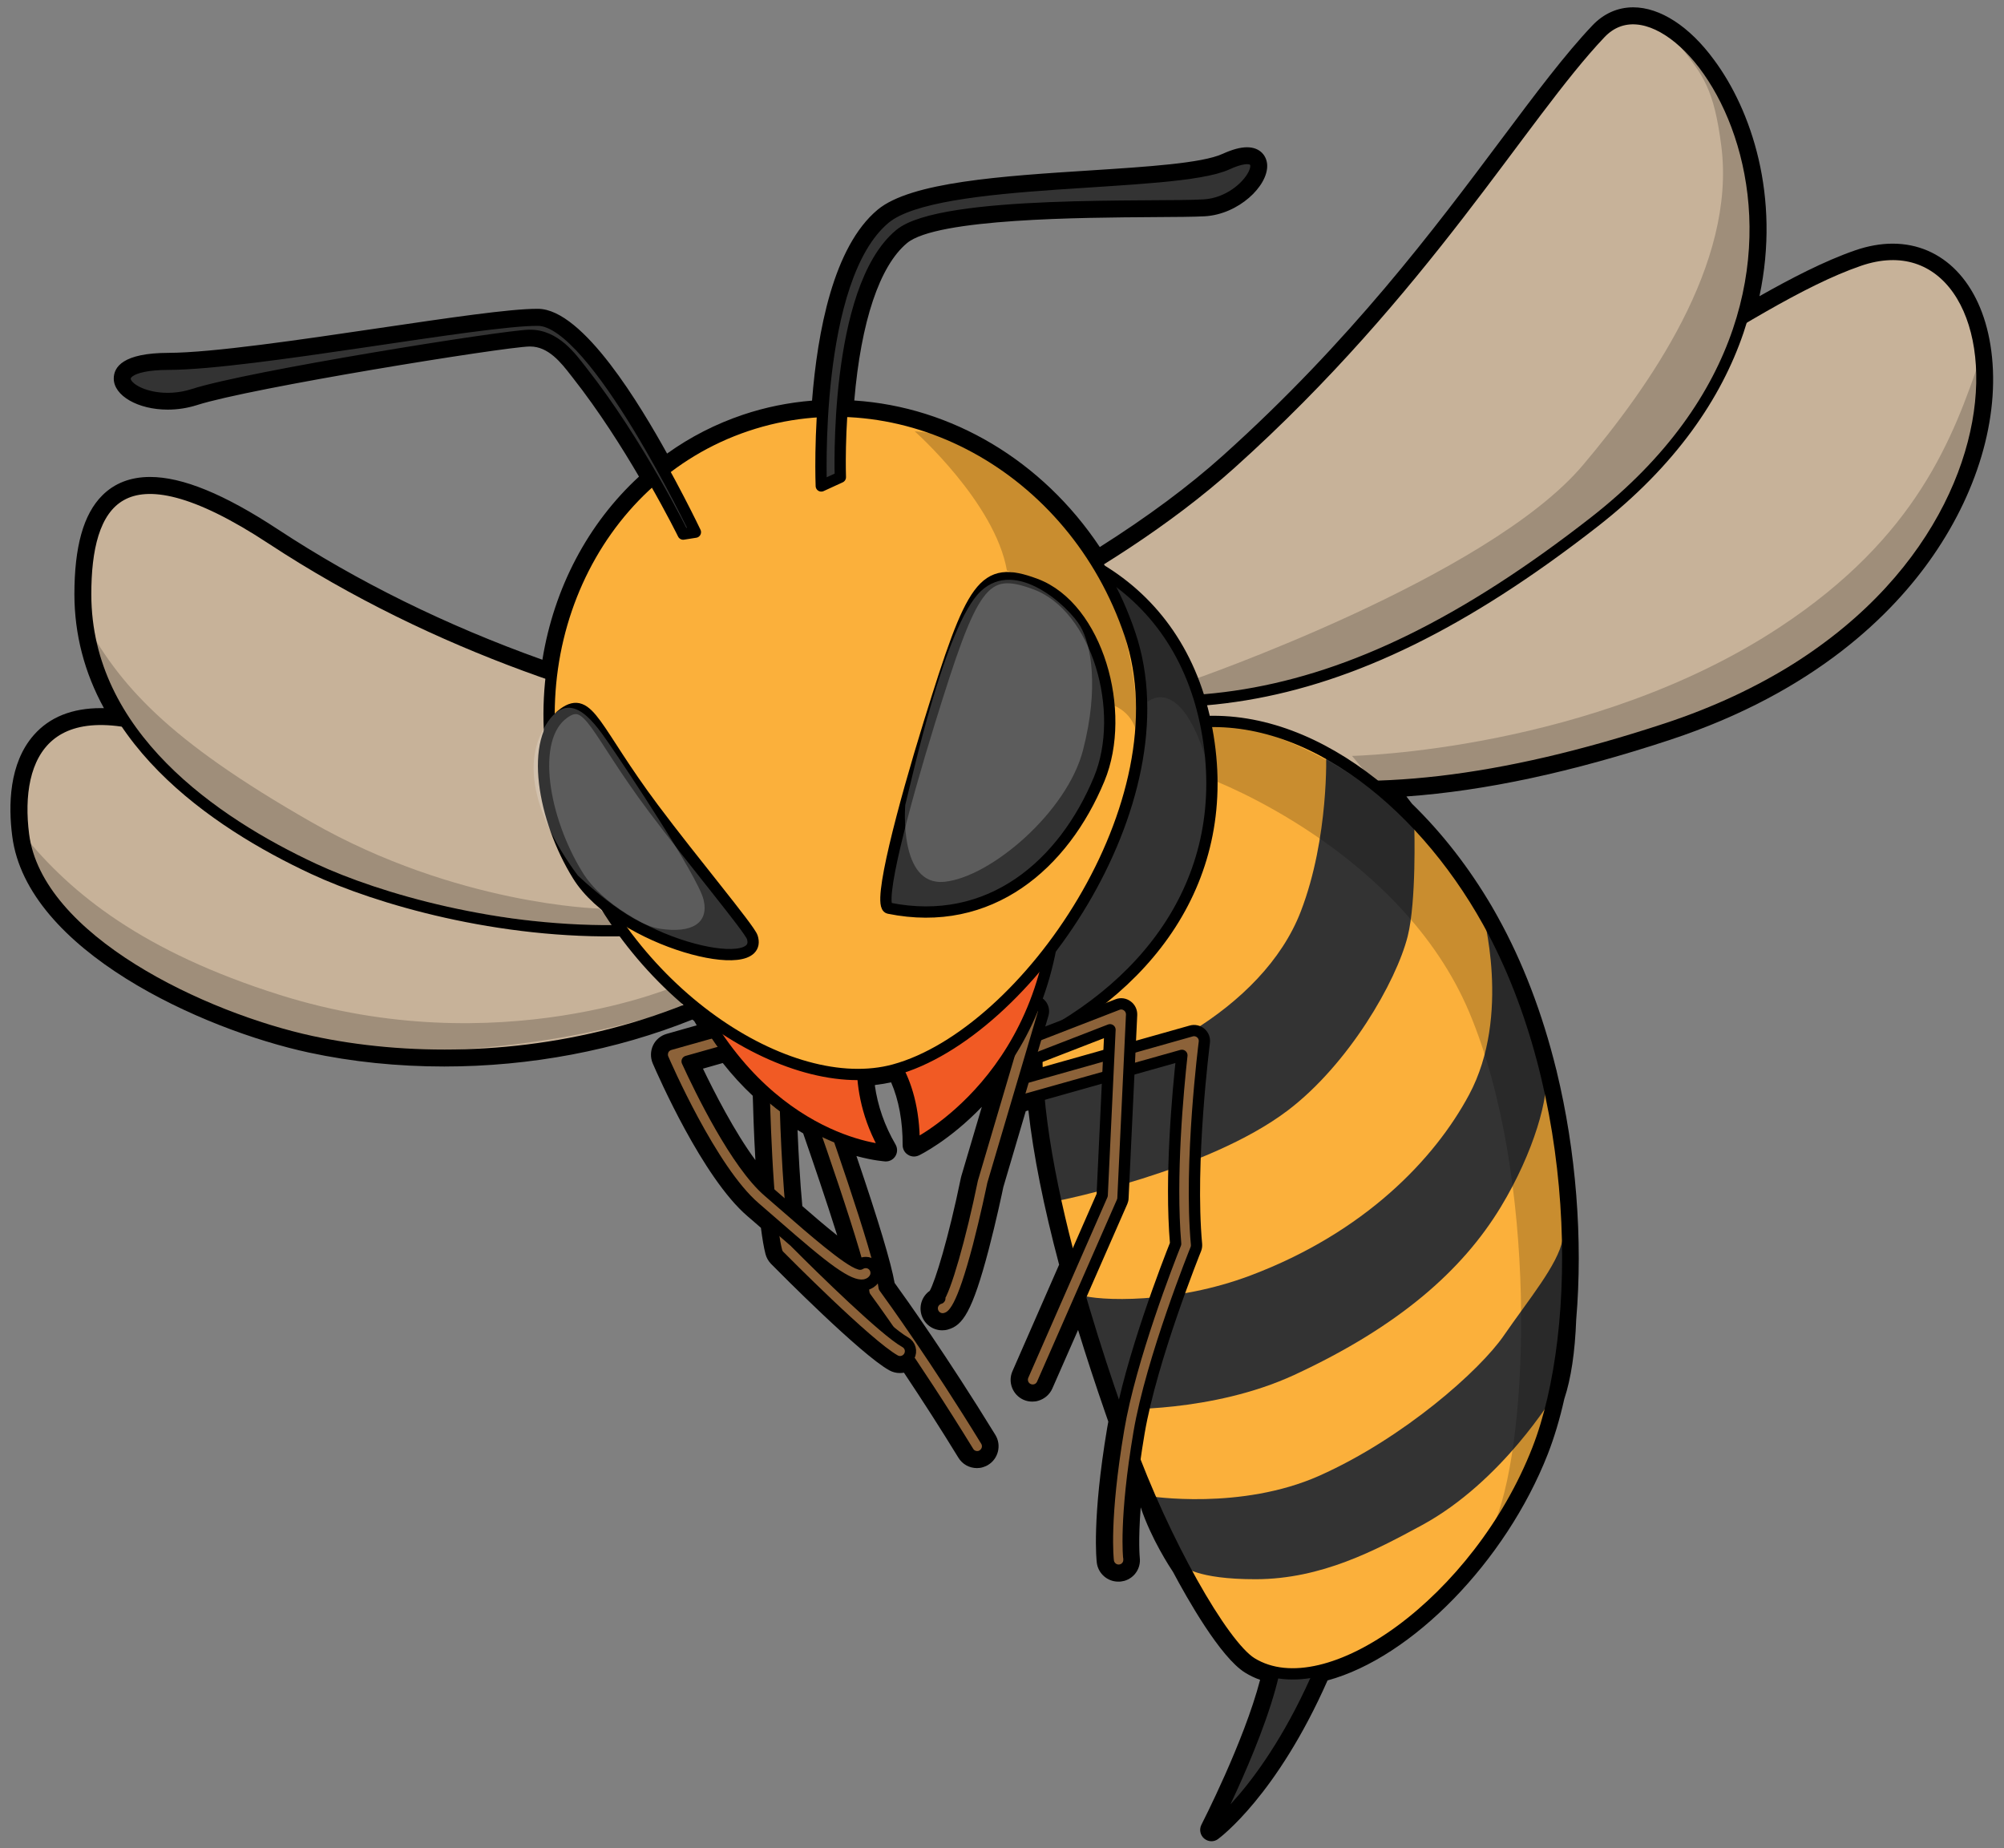
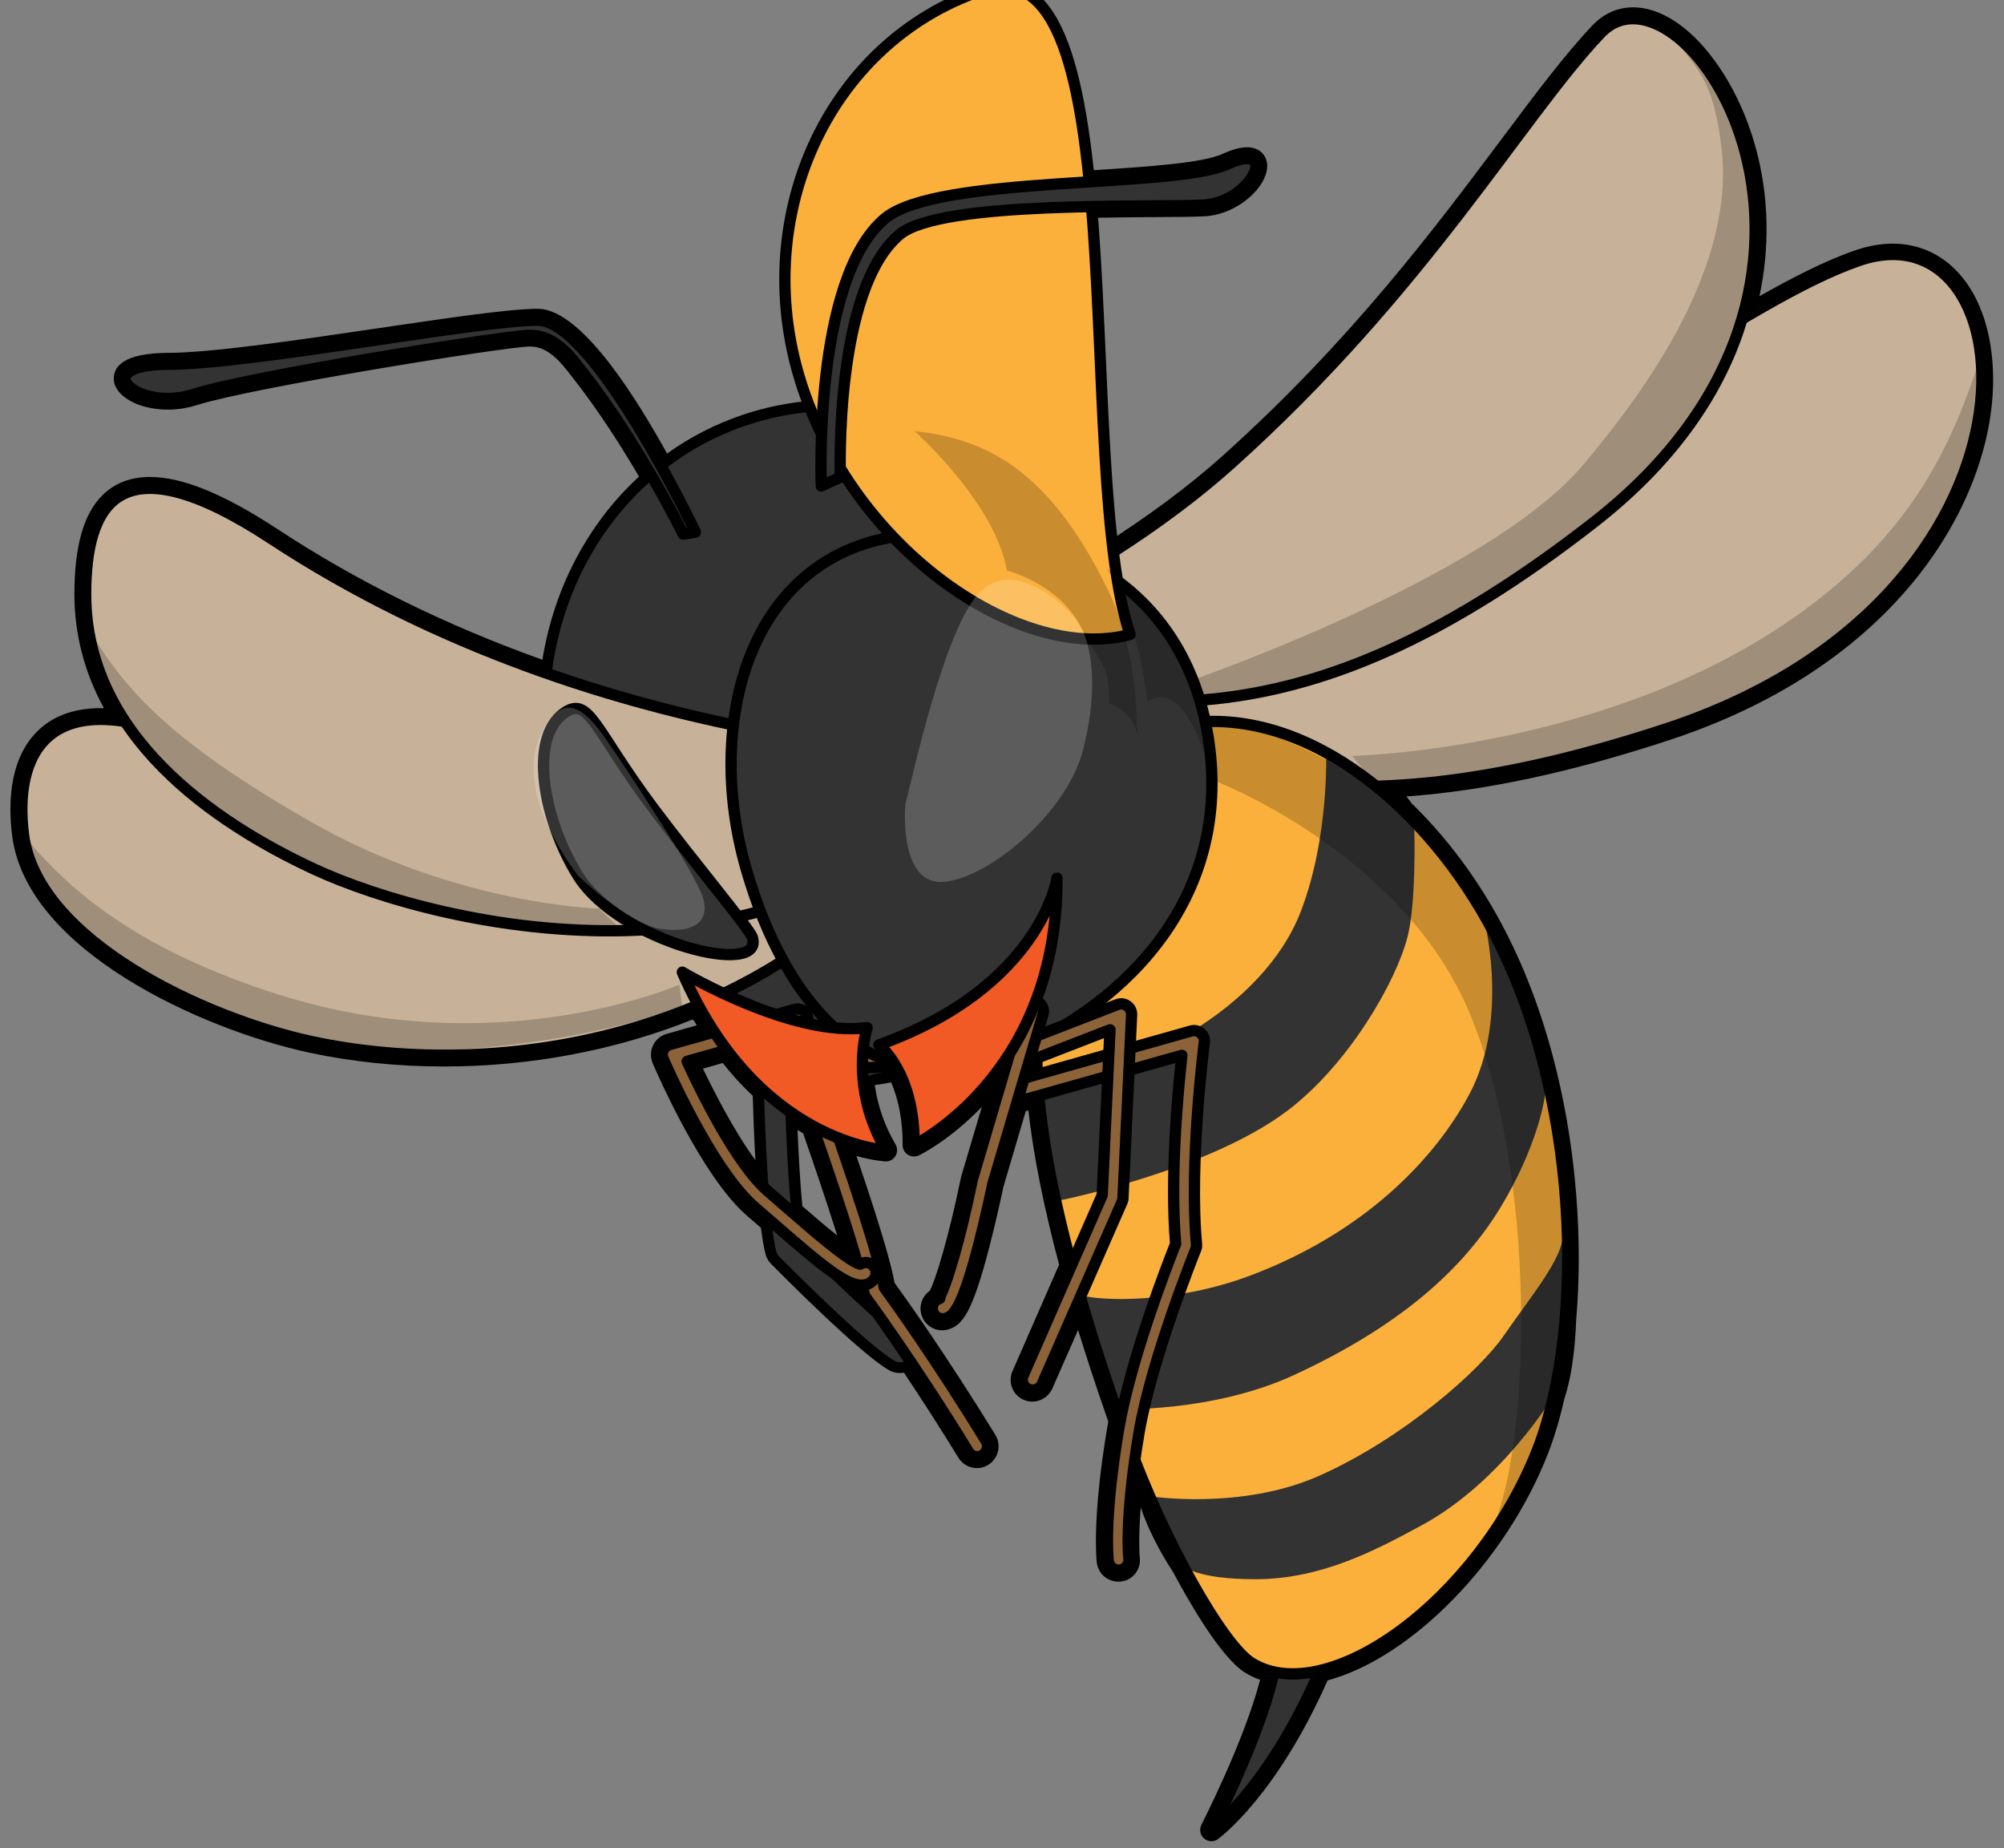
<svg xmlns="http://www.w3.org/2000/svg" version="1.1" id="レイヤー_1" x="0px" y="0px" viewBox="0 0 167 154" style="enable-background:new 0 0 167 154;" xml:space="preserve">
  <rect x="0" y="0" width="167" height="154" fill="#808080" stroke="none" />
  <style type="text/css">
	.st0{fill:#333333;}
	.st1{fill:#C7B299;stroke:#000000;stroke-width:0.94;stroke-linecap:round;stroke-linejoin:round;stroke-miterlimit:10;}
	.st2{opacity:0.2;}
	.st3{fill:#333333;stroke:#000000;stroke-width:0.94;stroke-linecap:round;stroke-linejoin:round;stroke-miterlimit:10;}
	.st4{fill:#FBB03B;}
	.st5{fill:#8C6239;stroke:#000000;stroke-width:0.94;stroke-linecap:round;stroke-linejoin:round;stroke-miterlimit:10;}
	.st6{fill:none;stroke:#000000;stroke-width:0.94;stroke-linecap:round;stroke-linejoin:round;stroke-miterlimit:10;}
	.st7{fill:#F15A24;stroke:#000000;stroke-width:0.94;stroke-linecap:round;stroke-linejoin:round;stroke-miterlimit:10;}
	.st8{fill:#FBB03B;stroke:#000000;stroke-width:0.94;stroke-linecap:round;stroke-linejoin:round;stroke-miterlimit:10;}
	.st9{opacity:0.2;fill:#FFFFFF;}
</style>
  <g>
    <g>
      <path class="st0" d="M100.98,152.92c-0.11,0-0.22-0.04-0.31-0.11c-0.17-0.14-0.21-0.38-0.11-0.57c0.04-0.07,3.75-7.27,5.04-12.59    c-0.56-0.16-1.08-0.39-1.55-0.68c-1.99-1.23-4.77-6.19-5.88-8.27v0c-0.4-0.58-2.08-3.26-2.83-5.9c-0.18-0.4-0.35-0.82-0.53-1.24    c-0.47,4.19-0.27,6.16-0.26,6.26c0.08,0.64-0.34,1.27-0.96,1.44c-0.06,0.02-0.13,0.03-0.21,0.04c-0.05,0.01-0.1,0.01-0.16,0.01    c-0.67,0-1.24-0.5-1.33-1.17c-0.04-0.36-0.38-3.73,0.87-11.12c0.03-0.2,0.07-0.4,0.11-0.6l-0.3-0.84    c-0.97-2.8-1.86-5.52-2.64-8.12l-2.66,6.06c-0.16,0.37-0.48,0.64-0.86,0.75c-0.12,0.03-0.24,0.05-0.36,0.05    c-0.19,0-0.37-0.04-0.54-0.11c-0.67-0.3-0.98-1.09-0.69-1.76l3.96-9.03c-1.38-5.14-2.27-9.68-2.65-13.5l-0.86,0.24    c-0.05,0.01-0.09,0.02-0.14,0.03l-1.96,6.62c-0.12,0.6-0.6,2.86-1.2,5.14c-1.44,5.5-2.2,6.12-3.06,6.36    c-0.12,0.03-0.24,0.05-0.36,0.05c-0.6,0-1.12-0.4-1.29-0.97c-0.16-0.58,0.08-1.2,0.59-1.5c0.5-0.74,1.71-4.78,2.72-9.69    c0-0.01,0.02-0.1,0.03-0.11l2.3-7.77c-3.12,3.85-6.36,5.45-6.51,5.52c-0.06,0.03-0.13,0.05-0.2,0.05c-0.09,0-0.17-0.02-0.25-0.07    c-0.14-0.09-0.22-0.24-0.22-0.4c0.01-2.23-0.38-4.18-1.17-5.78c-0.53,0.14-1.08,0.24-1.64,0.3c-0.16,0.06-0.33,0.11-0.49,0.17    c0.2,1.93,0.82,3.78,1.83,5.5c0.09,0.15,0.09,0.33,0,0.48c-0.09,0.14-0.24,0.23-0.4,0.23c-0.01,0-0.02,0-0.02,0    c-0.06,0-1.3-0.07-3.17-0.7c1.48,4.32,3.15,9.44,3.47,11.47c0.83,1.15,4.38,6.11,8.45,12.73c0.39,0.63,0.19,1.45-0.44,1.84    c-0.1,0.06-0.22,0.11-0.33,0.15c-0.12,0.03-0.24,0.05-0.36,0.05c-0.47,0-0.9-0.24-1.14-0.64c-1.52-2.48-3.12-4.96-4.75-7.39    c-0.06,0.03-0.12,0.05-0.18,0.07c-0.12,0.03-0.24,0.05-0.37,0.05c-0.23,0-0.45-0.06-0.65-0.17c-2.37-1.33-9.45-8.49-9.75-8.79    c-0.16-0.17-0.28-0.38-0.34-0.6c-0.14-0.55-0.27-1.33-0.39-2.3c-0.43-0.38-0.85-0.74-1.26-1.09C58.9,97.79,55,88.79,54.83,88.4    c-0.15-0.35-0.14-0.76,0.02-1.1s0.47-0.61,0.84-0.71l3.1-0.88c-0.19-0.31-0.39-0.63-0.58-0.96c-0.15-0.11-0.29-0.23-0.44-0.34    c-6.39,2.6-13.56,3.97-20.76,3.97c-3.87,0-7.62-0.39-11.17-1.15c-8.79-1.89-23.18-8.35-24.37-17.63    c-0.31-2.45-0.27-5.83,1.69-8.06c1.21-1.38,2.97-2.08,5.23-2.08c0.35,0,0.71,0.02,1.08,0.05c-1.87-3.12-2.82-6.47-2.82-9.98    c-0.01-3.85,0.71-6.44,2.18-7.92c0.93-0.93,2.15-1.4,3.64-1.4c2.61,0,6.01,1.4,10.39,4.28c6.8,4.47,14.43,8.21,22.69,11.11    c0.88-6.23,3.8-11.81,8.27-15.8c-1.38-2.37-3.44-5.68-5.75-8.62l-0.18-0.23c-0.84-1.08-1.98-2.55-3.74-2.55    c-2.33,0.05-23.26,3.41-27.9,4.9c-0.74,0.24-1.52,0.36-2.29,0.36c-2.18,0-4.03-0.97-4.03-2.12c0-0.76,0.71-1.67,4.08-1.67    c3.7-0.01,11.09-1.1,17.6-2.06c5.58-0.83,10.86-1.61,13.13-1.61c2.6,0.02,6.17,4.16,10.68,12.29c2.02-1.51,4.24-2.68,6.62-3.48    c1.96-0.66,4-1.06,6.06-1.19c0.41-5.7,1.67-12.94,5.33-15.99c2.65-2.21,10.17-2.7,17.43-3.17c4.84-0.31,9.42-0.61,11.19-1.42    c0.74-0.34,1.36-0.51,1.84-0.51c0.72,0,1.2,0.41,1.21,1.05c0.04,1.37-2.07,3.59-4.75,3.76c-0.88,0.05-2.39,0.06-4.31,0.07    c-6.35,0.04-18.18,0.1-20.79,2.27c-3.11,2.58-4.23,8.89-4.61,13.92C79,34.18,86.72,38.79,91.5,46.22    c4.14-2.59,7.75-5.25,10.74-7.93c10.64-9.55,17.65-18.92,23.28-26.45c2.82-3.77,5.26-7.03,7.51-9.4c0.85-0.89,1.9-1.36,3.06-1.36    c2.09,0,4.41,1.51,6.37,4.14c3.02,4.05,5.64,11.72,3.47,20.37c2.83-1.64,5.98-3.34,8.83-4.33c1.03-0.35,2.03-0.53,2.98-0.53    c3.94,0,6.89,3.09,7.68,8.06c1.45,9.04-4.38,25.12-26.4,32.38c-8.53,2.81-16,4.37-22.78,4.75c0.39,0.43,0.76,0.88,1.1,1.35    c2.47,2.39,4.7,5.25,6.57,8.44c0.01,0.02,0.02,0.04,0.03,0.06c0.16,0.27,0.32,0.54,0.47,0.82c2.06,3.71,3.69,7.96,4.83,12.62    c0.01,0.02,0.03,0.1,0.03,0.12c1.61,6.58,2.19,13.91,1.62,20.6c-0.09,2.64-0.42,4.82-0.97,6.46c0,0,0,0.01,0,0.01    c-0.38,1.69-0.84,3.23-1.36,4.57c-3.49,8.92-11.3,16.87-18.25,18.63c-4.21,9.64-8.87,13.1-9.06,13.24    C101.17,152.89,101.07,152.92,100.98,152.92z M71.57,108.01c-0.03-0.1-0.06-0.21-0.06-0.32c0-0.05-0.01-0.1-0.02-0.16    c-0.18-0.03-0.38-0.07-0.58-0.14C71.13,107.6,71.36,107.8,71.57,108.01z M66.41,100.73c1.09,0.95,2.94,2.56,4.24,3.48    c-0.94-3.16-2.43-7.51-3.33-10.09c-0.46-0.26-0.91-0.54-1.36-0.84C66.03,95.32,66.17,98.34,66.41,100.73z M57.92,88.74    c0.99,2.1,3.34,6.86,5.59,9.37c-0.2-2.99-0.29-6.02-0.31-7.01c-0.99-0.92-1.92-1.94-2.79-3.06L57.92,88.74z" />
      <path d="M136.1,1.55c5.52,0,13.02,11.79,9.08,25.02c3.66-2.16,6.87-3.88,9.74-4.87c1-0.35,1.94-0.51,2.82-0.51    c11.82,0,12.21,29.28-18.86,39.51c-9.02,2.97-16.78,4.51-23.7,4.78c0.76,0.72,1.35,1.44,1.79,2.04c2.5,2.43,4.74,5.31,6.57,8.44    c0,0,0-0.01,0-0.01c0,0.01,0.01,0.02,0.01,0.02c0.16,0.27,0.31,0.54,0.47,0.81c2.14,3.86,3.71,8.13,4.79,12.51    c0.01,0.03,0.02,0.04,0.02,0.04c0,0.01,0,0.02,0,0.03c1.71,6.99,2.15,14.23,1.62,20.5c-0.07,2.17-0.33,4.5-0.94,6.35    c0,0,0,0.01-0.01,0.01c-0.37,1.66-0.82,3.19-1.35,4.55c-3.68,9.4-11.7,16.89-18.15,18.4c-4.23,9.8-9,13.26-9,13.26    s3.98-7.67,5.18-13.15c-0.67-0.15-1.29-0.39-1.87-0.74c-1.37-0.84-3.54-4.01-5.71-8.09c0,0,0,0,0,0s-1.96-2.86-2.79-5.8l0,0    c-0.43-0.98-0.83-1.97-1.22-2.96c-0.78,5.58-0.5,8.13-0.49,8.16c0.05,0.43-0.22,0.82-0.62,0.94c-0.04,0.01-0.09,0.02-0.13,0.03    c-0.04,0-0.07,0.01-0.11,0.01c-0.43,0-0.8-0.32-0.86-0.76c-0.02-0.14-0.41-3.48,0.86-10.98c0.04-0.23,0.08-0.47,0.13-0.72    c-0.11-0.3-0.22-0.62-0.34-0.96h0l0,0c-0.84-2.42-1.94-5.7-2.99-9.34l-3.18,7.24c-0.11,0.25-0.32,0.42-0.56,0.49    c-0.08,0.02-0.16,0.03-0.24,0.03c-0.12,0-0.23-0.02-0.35-0.07c-0.44-0.19-0.64-0.7-0.45-1.14l4.03-9.18    c-1.25-4.63-2.33-9.64-2.73-14.14l-1.4,0.4c-0.08,0.02-0.15,0.03-0.23,0.03c-0.05,0-0.09,0-0.14-0.01l-2.06,6.95    c-0.07,0.33-0.57,2.74-1.2,5.16c-1.37,5.24-2.07,5.84-2.73,6.03c-0.08,0.02-0.16,0.03-0.24,0.03c-0.38,0-0.73-0.25-0.83-0.63    c-0.12-0.41,0.08-0.83,0.45-1.01c0.6-0.7,1.87-5.11,2.86-9.96c0-0.02,0.01-0.05,0.02-0.07l2.75-9.3    c-0.11-0.04-0.21-0.11-0.29-0.19c-3.36,4.78-7.33,6.7-7.33,6.7c0.02-2.97-0.68-5.02-1.4-6.34c-0.09,0.03-0.18,0.05-0.27,0.08    c-0.55,0.15-1.13,0.26-1.72,0.32c-0.29,0.1-0.59,0.2-0.89,0.31c0.14,1.73,0.63,3.85,1.93,6.07c0,0-1.62-0.08-3.96-1    c1.62,4.7,3.5,10.41,3.79,12.43c0.74,1.01,4.32,5.99,8.49,12.79c0.25,0.41,0.12,0.94-0.29,1.19c-0.07,0.04-0.14,0.07-0.22,0.1    c-0.08,0.02-0.16,0.03-0.23,0.03c-0.29,0-0.58-0.15-0.74-0.41c-1.86-3.04-3.61-5.71-5.03-7.81c-0.11,0.14-0.26,0.23-0.43,0.28    c-0.08,0.02-0.16,0.03-0.24,0.03c-0.14,0-0.29-0.04-0.42-0.11c-2.3-1.29-9.34-8.41-9.64-8.71c-0.11-0.11-0.18-0.24-0.22-0.39    c-0.16-0.6-0.29-1.45-0.4-2.42c-0.47-0.41-0.94-0.82-1.4-1.21c-3.63-3.11-7.49-12.02-7.65-12.39c-0.1-0.23-0.09-0.49,0.01-0.72    c0.11-0.23,0.31-0.39,0.55-0.46L59.53,86c-0.32-0.49-0.64-1.01-0.95-1.56c-0.24-0.18-0.48-0.37-0.72-0.57    c-6.9,2.86-14.14,4.04-20.83,4.04c-3.94,0-7.7-0.41-11.07-1.14c-8.94-1.92-22.87-8.42-24-17.23c-0.62-4.82,0.67-9.61,6.45-9.61    c0.62,0,1.29,0.05,2.01,0.17c-2-3.02-3.27-6.53-3.28-10.57c-0.01-4.82,1.12-8.85,5.35-8.85c2.33,0,5.6,1.22,10.13,4.2    c7.74,5.08,15.77,8.73,23.34,11.35c0.77-6.42,3.78-12.28,8.48-16.34c-1.52-2.64-3.62-6.02-5.98-9.01    c-0.85-1.08-2.16-2.96-4.29-2.96c-0.03,0-0.06,0-0.09,0c-2.18,0.05-23.29,3.42-27.96,4.92c-0.74,0.24-1.47,0.34-2.15,0.34    c-3.62,0-5.78-2.84,0.06-2.85c6.9-0.01,25.86-3.67,30.73-3.67c0.03,0,0.05,0,0.07,0c3.05,0.02,7.6,7.32,10.46,12.52    c2.03-1.6,4.35-2.88,6.92-3.74c2.1-0.71,4.23-1.09,6.35-1.19c0.36-5.47,1.53-13.03,5.19-16.08c4.36-3.64,24.09-2.49,28.52-4.52    c0.72-0.33,1.26-0.47,1.65-0.47c1.97,0-0.23,3.66-3.57,3.87c-3.99,0.25-21.87-0.45-25.37,2.45c-3.38,2.8-4.48,9.76-4.82,14.73    c8.39,0.21,16.43,4.94,21.18,12.6c3.75-2.32,7.71-5.09,11.2-8.23c16.16-14.5,24.24-28.94,30.82-35.87    C134.17,1.94,135.1,1.55,136.1,1.55 M64.07,99.32c-0.27-3.47-0.38-7.37-0.4-8.43c-1.03-0.94-2.07-2.06-3.08-3.39l-3.33,0.94    c1.07,2.34,4.08,8.55,6.78,10.86C64.05,99.3,64.06,99.31,64.07,99.32 M85.34,89.83l1.09-0.31c-0.02-0.46-0.04-0.92-0.04-1.36    l-0.63,0.25L85.34,89.83 M71.43,105.24c-0.81-2.9-2.38-7.55-3.74-11.45c-0.72-0.4-1.48-0.87-2.25-1.44    c0.07,2.15,0.23,5.83,0.51,8.61C67.71,102.49,70.31,104.73,71.43,105.24 M74.12,110.89c-1.22-1.75-1.96-2.77-1.98-2.79    c-0.1-0.13-0.15-0.28-0.17-0.45c-0.01-0.15-0.04-0.34-0.09-0.57c-0.04,0-0.07,0-0.11,0c-1.08,0-2.64-1.11-5.44-3.51    c0,0,0,0.01,0,0.01C68.05,105.32,71.85,109.04,74.12,110.89 M136.1,0.61C136.1,0.61,136.09,0.61,136.1,0.61    c-1.29,0-2.46,0.52-3.4,1.51c-2.27,2.39-4.72,5.66-7.55,9.44c-5.62,7.51-12.62,16.86-23.22,26.38c-2.87,2.58-6.33,5.14-10.28,7.64    c-4.79-7.19-12.32-11.68-20.46-12.21c0.56-6.58,2.11-11.22,4.4-13.12c2.48-2.06,14.65-2.12,20.49-2.16    c1.92-0.01,3.44-0.02,4.33-0.07c2.81-0.17,5.24-2.51,5.19-4.24c-0.02-0.75-0.55-1.51-1.68-1.51c-0.56,0-1.22,0.18-2.04,0.55    c-1.7,0.78-6.23,1.07-11.03,1.38c-7.34,0.47-14.93,0.96-17.71,3.27c-3.7,3.08-5.02,10.19-5.47,15.91    c-1.97,0.16-3.9,0.55-5.77,1.18c-2.25,0.76-4.37,1.84-6.31,3.23c-2.14-3.85-6.96-12.03-10.75-12.06l-0.08,0    c-2.3,0-7.35,0.75-13.19,1.61c-6.5,0.96-13.87,2.05-17.54,2.06c-3.77,0.01-4.55,1.17-4.55,2.14c0,1.43,2.02,2.59,4.5,2.59    c0.83,0,1.65-0.13,2.44-0.38c4.44-1.43,25.52-4.83,27.7-4.88l0.06,0c1.53,0,2.59,1.37,3.37,2.37l0.18,0.23    c2.19,2.78,4.16,5.91,5.52,8.24c-4.26,3.92-7.08,9.28-8.05,15.26c-8.01-2.86-15.42-6.51-22.05-10.87    c-4.46-2.93-7.94-4.36-10.65-4.36c-1.62,0-2.96,0.52-3.98,1.54c-1.57,1.57-2.32,4.27-2.32,8.26c0.01,3.31,0.83,6.49,2.46,9.46    c-0.08,0-0.16,0-0.25,0c-2.4,0-4.28,0.75-5.59,2.24c-2.08,2.36-2.13,5.89-1.8,8.43c1.22,9.52,15.82,16.11,24.73,18.03    c3.58,0.77,7.37,1.16,11.27,1.16c7.16,0,14.3-1.35,20.68-3.91c0.05,0.04,0.1,0.08,0.15,0.12c0.07,0.12,0.14,0.24,0.21,0.36    l-2.5,0.71c-0.5,0.14-0.92,0.49-1.14,0.96c-0.22,0.47-0.23,1.01-0.03,1.49c0.42,0.97,4.16,9.54,7.9,12.74    c0.37,0.31,0.74,0.64,1.12,0.97c0.12,0.92,0.24,1.64,0.38,2.18c0.08,0.31,0.24,0.59,0.46,0.82c0.76,0.77,7.47,7.54,9.85,8.87    c0.27,0.15,0.57,0.23,0.88,0.23c0.12,0,0.23-0.01,0.35-0.03c1.56,2.34,3.09,4.72,4.54,7.09c0.33,0.54,0.91,0.86,1.54,0.86    c0.17,0,0.33-0.02,0.49-0.07c0.16-0.05,0.31-0.11,0.45-0.2c0.85-0.52,1.12-1.64,0.6-2.49c-3.99-6.5-7.46-11.38-8.4-12.67    c-0.29-1.66-1.35-5.2-3.18-10.57c1.43,0.39,2.35,0.44,2.4,0.45c0.02,0,0.03,0,0.05,0c0.33,0,0.63-0.17,0.8-0.45    c0.18-0.3,0.18-0.66,0.01-0.96c-0.91-1.56-1.49-3.22-1.73-4.94c0.03-0.01,0.06-0.02,0.09-0.03c0.43-0.05,0.86-0.12,1.27-0.21    c0.64,1.47,0.97,3.26,0.96,5.23c0,0.32,0.16,0.63,0.44,0.8c0.15,0.1,0.33,0.15,0.5,0.15c0.14,0,0.28-0.03,0.41-0.09    c0.13-0.06,2.57-1.26,5.25-4.05l-1.7,5.74c-0.01,0.05-0.03,0.1-0.04,0.15c-1.04,5.07-2.16,8.67-2.6,9.44    c-0.62,0.43-0.91,1.22-0.7,1.97c0.22,0.78,0.93,1.32,1.74,1.32c0.17,0,0.33-0.02,0.49-0.07c1.2-0.34,2.01-1.43,3.39-6.69    c0.61-2.34,1.1-4.63,1.21-5.17l1.87-6.33l0.22-0.06c0.41,3.69,1.27,8,2.56,12.85l-3.89,8.88c-0.4,0.91,0.02,1.98,0.93,2.38    c0.23,0.1,0.47,0.15,0.73,0.15c0.17,0,0.33-0.02,0.49-0.07c0.52-0.15,0.95-0.52,1.17-1.01l2.15-4.89    c0.69,2.24,1.45,4.56,2.27,6.92l0.25,0.72c-0.03,0.16-0.06,0.33-0.09,0.49c-1.29,7.65-0.89,11.11-0.87,11.26    c0.11,0.9,0.88,1.58,1.79,1.58c0.07,0,0.15,0,0.22-0.01c0.09-0.01,0.18-0.03,0.27-0.05c0.86-0.24,1.41-1.06,1.3-1.95    c0-0.01-0.14-1.36,0.08-4.18c0.88,2.64,2.45,5.02,2.69,5.38c1.14,2.14,3.94,7.13,6.02,8.4c0.39,0.24,0.8,0.44,1.24,0.59    c-1.36,5.21-4.86,12-4.89,12.07c-0.2,0.39-0.11,0.86,0.22,1.15c0.18,0.15,0.39,0.23,0.61,0.23c0.19,0,0.39-0.06,0.55-0.18    c0.2-0.15,4.89-3.63,9.13-13.22c7.02-1.9,14.84-9.9,18.35-18.85c0.53-1.36,1-2.91,1.38-4.61c0.56-1.68,0.89-3.9,0.99-6.6    c0.57-6.67-0.01-14.04-1.63-20.7c0-0.01,0-0.01,0-0.02c-0.01-0.05-0.02-0.09-0.04-0.14c-1.15-4.67-2.79-8.96-4.87-12.7    c-0.15-0.28-0.31-0.55-0.47-0.83c0-0.01-0.01-0.02-0.01-0.02l0,0c-1.89-3.22-4.13-6.11-6.67-8.58c-0.15-0.2-0.3-0.4-0.46-0.6    c6.57-0.47,13.78-2.02,21.95-4.71c12.14-4,18.63-10.55,21.94-15.35c3.92-5.67,5.66-12.07,4.78-17.55    c-0.84-5.21-3.96-8.45-8.15-8.45c-1,0-2.06,0.19-3.13,0.56c-2.57,0.89-5.37,2.35-7.97,3.82c1.77-8.33-0.69-15.54-3.79-19.7    C140.79,2.19,138.33,0.61,136.1,0.61L136.1,0.61z M58.58,89.04l1.65-0.47c0.78,0.99,1.62,1.91,2.5,2.73    c0.03,1.04,0.09,3.12,0.22,5.36C61.21,94.31,59.51,90.97,58.58,89.04L58.58,89.04z M66.86,100.49c-0.19-2.01-0.32-4.43-0.4-6.34    c0.16,0.09,0.31,0.19,0.47,0.28c0.77,2.22,1.94,5.64,2.84,8.51C68.74,102.12,67.61,101.15,66.86,100.49L66.86,100.49z" />
    </g>
    <path class="st1" d="M78.39,67.51c0,0-31.38,7.45-62.2-5.62C3.75,56.6,1.13,63.05,1.96,69.55c1.13,8.81,15.06,15.3,24,17.23   C41.43,90.11,64.76,86.84,78.39,67.51z" />
    <path class="st1" d="M82.43,62.89c0,0-31.83,0.38-59.8-18c-12.79-8.41-15.5-2.81-15.49,4.65c0.02,11.74,10.72,19,19.01,22.86   C36.73,77.32,66.58,84.33,82.43,62.89z" />
    <path class="st2" d="M49.92,75.7c0,0-11.87-0.29-23.98-7.21s-16-11.42-19.06-17.03c0,0,3.13,8.97,5.83,11.59   c2.7,2.63,11.63,9.54,19.38,11.52s19.78,2.98,19.78,2.98L49.92,75.7z" />
    <path class="st2" d="M56.61,82.04c0,0-15.01,6.61-33.28,0.86c-11.4-3.59-17.42-8.43-21.38-13.35c0,0,1.09,6.41,6.02,9.35   s16.12,8.37,22.43,8.62c13.33,0.53,23.51-2.54,26.45-3.62L56.61,82.04z" />
    <path class="st3" d="M106.48,137.28c-0.41,5.35-5.5,15.17-5.5,15.17s5.51-4,9.94-15.55C111.31,135.86,106.56,136.17,106.48,137.28z   " />
    <path class="st1" d="M78.53,52.05c0,0,17.48-0.9,31.78-6.72c21.49-8.74,34.95-20.29,44.6-23.62c14.41-4.98,17.35,28-16.04,39.01   C110.97,69.91,95.22,65.38,78.53,52.05z" />
    <path class="st1" d="M76.63,54.54c0,0,15.17-6.25,25.92-15.9c16.16-14.5,24.24-28.94,30.82-35.87c7.02-7.38,25.41,20.51-0.54,40.74   C111.15,60.42,95.74,61.26,76.63,54.54z" />
    <path class="st4" d="M128.13,120.79c-4.9,12.52-17.51,21.66-23.83,17.77c-2.42-1.49-7.34-10.22-10.33-18.49   c-2.04-5.64-8.92-25.04-7.33-35.7c2.49-16.68,0.92-22.09,11.63-24.01c9.95-1.79,20.03,6.18,25.74,16.46   C131.86,90.96,132.08,110.7,128.13,120.79z" />
    <path class="st0" d="M110.51,62.69c0,0,0.27,7.07-2.11,13.25c-3.16,8.21-13.85,13.62-21.74,14.52c0,0,0.51,6.49,1.44,9.6   c0,0,12.5-2.44,19.23-7.55c5.05-3.84,9.02-10.7,9.98-14.51c0.73-2.91,0.55-9.04,0.55-9.04S115.51,64.25,110.51,62.69z" />
    <path class="st0" d="M123.53,75.97c0,0,2.45,8.62-1.11,15.25c-2.87,5.35-8.69,11.46-18.21,15.05c-6.28,2.37-12.63,2.15-14.25,1.61   l3.05,9.53c0,0,7.98,0.32,14.84-2.85c8.73-4.04,14.01-8.72,17.2-13.97c2.81-4.62,4.08-9.34,3.75-11.23   C128.81,89.36,125.74,80.3,123.53,75.97z" />
    <path class="st0" d="M95.8,124.66c0,0,7.61,1.21,14.16-1.71c7.05-3.15,13.38-8.8,15.35-11.66c2.08-3.02,4.51-5.91,4.91-8.01   c0,0,0.89,8.14-0.72,12.95c0,0-4.3,7.22-11.03,10.86c-3.86,2.09-8.34,4.47-13.8,4.49c-5.02,0.01-6.07-1.11-6.07-1.11   S96.62,127.6,95.8,124.66z" />
    <path class="st5" d="M81.67,121.34c-0.36,0.1-0.77-0.04-0.97-0.38c-4.62-7.53-8.51-12.81-8.55-12.86c-0.1-0.13-0.15-0.28-0.17-0.45   c-0.18-2.31-4.5-14.58-6.15-19.11c-0.1-0.26-0.06-0.55,0.1-0.78c0.16-0.23,0.41-0.37,0.69-0.38L80.38,87   c0.48-0.01,0.88,0.36,0.89,0.84c0.01,0.48-0.36,0.88-0.84,0.89l-12.56,0.35c1.32,3.69,5.38,15.14,5.81,18.18   c0.74,1.01,4.32,5.99,8.49,12.79c0.25,0.41,0.12,0.94-0.29,1.19C81.81,121.29,81.74,121.32,81.67,121.34z" />
-     <path class="st5" d="M75.24,113.42c-0.21,0.06-0.45,0.04-0.66-0.08c-2.3-1.29-9.34-8.41-9.64-8.71c-0.11-0.11-0.18-0.24-0.22-0.39   c-0.83-3.2-1.04-13.2-1.05-13.63c-0.01-0.24,0.09-0.47,0.26-0.64c0.17-0.17,0.41-0.26,0.65-0.24c2.24,0.11,8.69-2.23,10.99-3.14   c0.44-0.18,0.95,0.04,1.13,0.49c0.18,0.45-0.04,0.95-0.49,1.13c-0.02,0.01-2.16,0.86-4.63,1.67c-2.7,0.89-4.76,1.41-6.16,1.55   c0.07,2.44,0.32,9.48,0.92,12.16c2.11,2.13,7.4,7.3,9.09,8.24c0.42,0.23,0.57,0.76,0.33,1.18   C75.64,113.22,75.45,113.36,75.24,113.42z" />
    <path class="st5" d="M72.17,107.03c-0.08,0.02-0.15,0.04-0.24,0.04c-1.29,0.13-3.24-1.43-7.37-5.04c-0.56-0.49-1.12-0.97-1.65-1.43   c-3.63-3.11-7.49-12.02-7.65-12.39c-0.1-0.23-0.09-0.49,0.01-0.72c0.11-0.23,0.31-0.39,0.55-0.46l10.4-2.93   c0.46-0.13,0.94,0.14,1.07,0.6c0.13,0.46-0.14,0.94-0.6,1.07l-9.43,2.66c1.07,2.34,4.08,8.55,6.78,10.86   c0.54,0.46,1.1,0.95,1.66,1.44c1.88,1.64,4.98,4.34,5.97,4.6c0.3-0.19,0.7-0.19,1,0.04c0.38,0.29,0.45,0.84,0.16,1.22   C72.67,106.81,72.44,106.96,72.17,107.03z" />
    <path class="st6" d="M128.13,120.79c-4.9,12.52-17.51,21.66-23.83,17.77c-2.42-1.49-7.34-10.22-10.33-18.49   c-2.04-5.64-8.92-25.04-7.33-35.7c2.49-16.68,0.92-22.09,11.63-24.01c9.95-1.79,20.03,6.18,25.74,16.46   C131.86,90.96,132.08,110.7,128.13,120.79z" />
    <path class="st3" d="M100.57,60.78c2.3,12.4-4.98,21.9-16.05,26.84C73.15,92.7,65.5,84.19,62.12,72.19s0.26-25.65,12.59-27.5   C87.62,42.76,98.3,48.52,100.57,60.78z" />
    <path class="st5" d="M93.46,130.79c-0.04,0.01-0.09,0.02-0.13,0.03c-0.47,0.06-0.91-0.28-0.97-0.75   c-0.02-0.14-0.41-3.48,0.86-10.98c0.99-5.88,4.19-14.06,4.75-15.46c-0.48-5.59,0.2-12.79,0.52-15.7l-13.35,3.76   c-0.46,0.13-0.94-0.14-1.07-0.6c-0.13-0.46,0.14-0.94,0.6-1.07l14.6-4.12c0.28-0.08,0.58-0.01,0.8,0.18   c0.22,0.19,0.33,0.48,0.29,0.77c-0.01,0.1-1.28,9.98-0.65,16.83c0.01,0.14-0.01,0.28-0.06,0.4c-0.04,0.09-3.69,9.16-4.73,15.29   c-1.22,7.2-0.86,10.45-0.85,10.48C94.13,130.29,93.86,130.68,93.46,130.79z" />
    <path class="st5" d="M86.29,115.79c-0.19,0.05-0.39,0.04-0.58-0.04c-0.44-0.19-0.64-0.7-0.45-1.14l6.59-15.03L92.5,85.8l-8.05,3.12   c-0.45,0.17-0.95-0.05-1.12-0.5c-0.17-0.45,0.05-0.95,0.5-1.12l9.29-3.6c0.27-0.11,0.58-0.07,0.82,0.11   c0.24,0.17,0.37,0.45,0.36,0.74l-0.72,15.27c0,0.11-0.03,0.21-0.07,0.31l-6.66,15.18C86.74,115.55,86.53,115.73,86.29,115.79z" />
    <path class="st5" d="M78.79,109.85c-0.46,0.13-0.94-0.14-1.07-0.6c-0.12-0.41,0.08-0.83,0.45-1.01c0.6-0.7,1.87-5.11,2.86-9.96   c0-0.02,0.01-0.05,0.02-0.07l3.84-12.99l-1.23,0.1c-0.48,0.04-0.9-0.32-0.93-0.8c-0.04-0.48,0.32-0.9,0.8-0.93l2.49-0.2   c0.28-0.02,0.56,0.1,0.74,0.32c0.18,0.22,0.24,0.52,0.16,0.79l-4.19,14.17c-0.07,0.33-0.57,2.74-1.2,5.16   C80.15,109.06,79.45,109.66,78.79,109.85z M78.32,108.18C78.32,108.18,78.32,108.18,78.32,108.18   C78.32,108.18,78.32,108.18,78.32,108.18z" />
    <path class="st7" d="M73.24,87.06c0,0,2.98,2.24,2.94,8.34c0,0,11.98-5.78,11.9-22.24C88.09,73.16,86.76,82.22,73.24,87.06z" />
    <path class="st7" d="M72.26,85.62c0,0-1.57,4.85,1.58,10.21c0,0-10.79-0.52-16.98-14.83C56.86,81,66.04,86.47,72.26,85.62z" />
-     <path class="st8" d="M94.17,52.86c4.7,13.97-8.65,33.28-19.65,36.28c-8.76,2.39-22.56-6.53-27.26-20.49s1.99-28.82,14.95-33.18   S89.47,38.89,94.17,52.86z" />
-     <path class="st3" d="M74.07,75.67c-0.99-0.2,1.21-8.48,3.37-15.46c3.58-11.57,4.47-13.18,8.86-11.54   c5.15,1.92,7.63,10.62,5.3,16.24C88.65,72.03,82.5,77.38,74.07,75.67z" />
+     <path class="st8" d="M94.17,52.86c-8.76,2.39-22.56-6.53-27.26-20.49s1.99-28.82,14.95-33.18   S89.47,38.89,94.17,52.86z" />
    <path class="st3" d="M62.69,78.09c1.1,3.42-11.09,0.42-14.54-5.15c-2.9-4.68-4.09-11.41-1.17-13.51c2.12-1.53,2.55,1.35,7.48,7.93   C57.75,71.76,62.45,77.36,62.69,78.09z" />
    <path class="st3" d="M68.44,40.49c0,0-0.72-17.26,5.31-22.29c4.36-3.64,24.09-2.49,28.52-4.52c4.43-2.03,2.07,3.15-1.92,3.4   c-3.99,0.25-21.87-0.45-25.37,2.45c-5.52,4.58-4.95,20.23-4.95,20.23L68.44,40.49z" />
    <path class="st3" d="M57.95,44.34c0,0-8.37-17.62-13.11-17.66c-4.75-0.04-23.87,3.65-30.8,3.67s-2.58,4.02,2.09,2.51   c4.67-1.5,25.78-4.87,27.96-4.92c2.18-0.05,3.52,1.87,4.38,2.96c4.75,6.03,8.46,13.6,8.46,13.6L57.95,44.34z" />
    <path class="st2" d="M95.63,58.48c0,0,3.03-2.76,5.36,6.48c0,0,15.79,5.91,21.46,19.41s5.04,35.21,2.17,42.33   c0,0,7.08-9.39,6.38-20.58c-0.7-11.18-1.53-25.98-11.76-36.14s-19.23-9.94-19.23-9.94s0.59-6.9-7.77-12.68   C92.26,47.35,94.7,51.08,95.63,58.48z" />
    <path class="st9" d="M75.44,67.06c0,0-0.59,6.8,3.27,6.41c3.86-0.39,10.23-5.82,11.55-11c1.33-5.18,0.67-8.77-0.24-10.31   c-0.91-1.54-5.3-5.72-8.29-2.9C78.74,52.09,75.94,65.15,75.44,67.06z" />
    <path class="st9" d="M48.15,72.94c0,0,4.16,4.03,6.83,4.44c2.67,0.41,4.12-0.46,3.65-2.42c-0.47-1.96-6.6-11.15-7.92-13.06   c-1.32-1.9-3.52-5.09-5.61-0.79C43.01,65.42,46.65,70.94,48.15,72.94z" />
    <path class="st2" d="M99.24,56.7c0,0,24.74-8.54,32.68-17.96c5.38-6.38,12.79-16.7,11.52-26.59c-0.61-4.73-1.5-5.87-3.45-8.32   c0,0,11.5,10.57,3.66,25.89c-7.84,15.32-17.17,17.78-23.24,21.8c-7.47,4.95-20.12,6.92-20.12,6.92L99.24,56.7z" />
    <path class="st2" d="M112.67,62.98c0,0,19.99-0.39,35.68-10.75c11.4-7.52,14.42-15.76,16.72-22.53c0,0,1.72,12-8.25,20.28   c-9.97,8.28-21.6,12.68-25.91,13.36c-4.31,0.68-16.07,2.28-16.07,2.28L112.67,62.98z" />
    <path class="st2" d="M76.23,35.94c0,0,6.7,5.94,7.68,11.6c0,0,4.29,1.06,6.12,4.63c1.83,3.57,2.42,3.1,2.38,6.47   c0,0,1.97,0.43,2.34,2.58c0,0,0.27-6.6-2.5-12.23s-5.75-9.05-9.08-10.96C79.84,36.11,76.23,35.94,76.23,35.94z" />
  </g>
</svg>